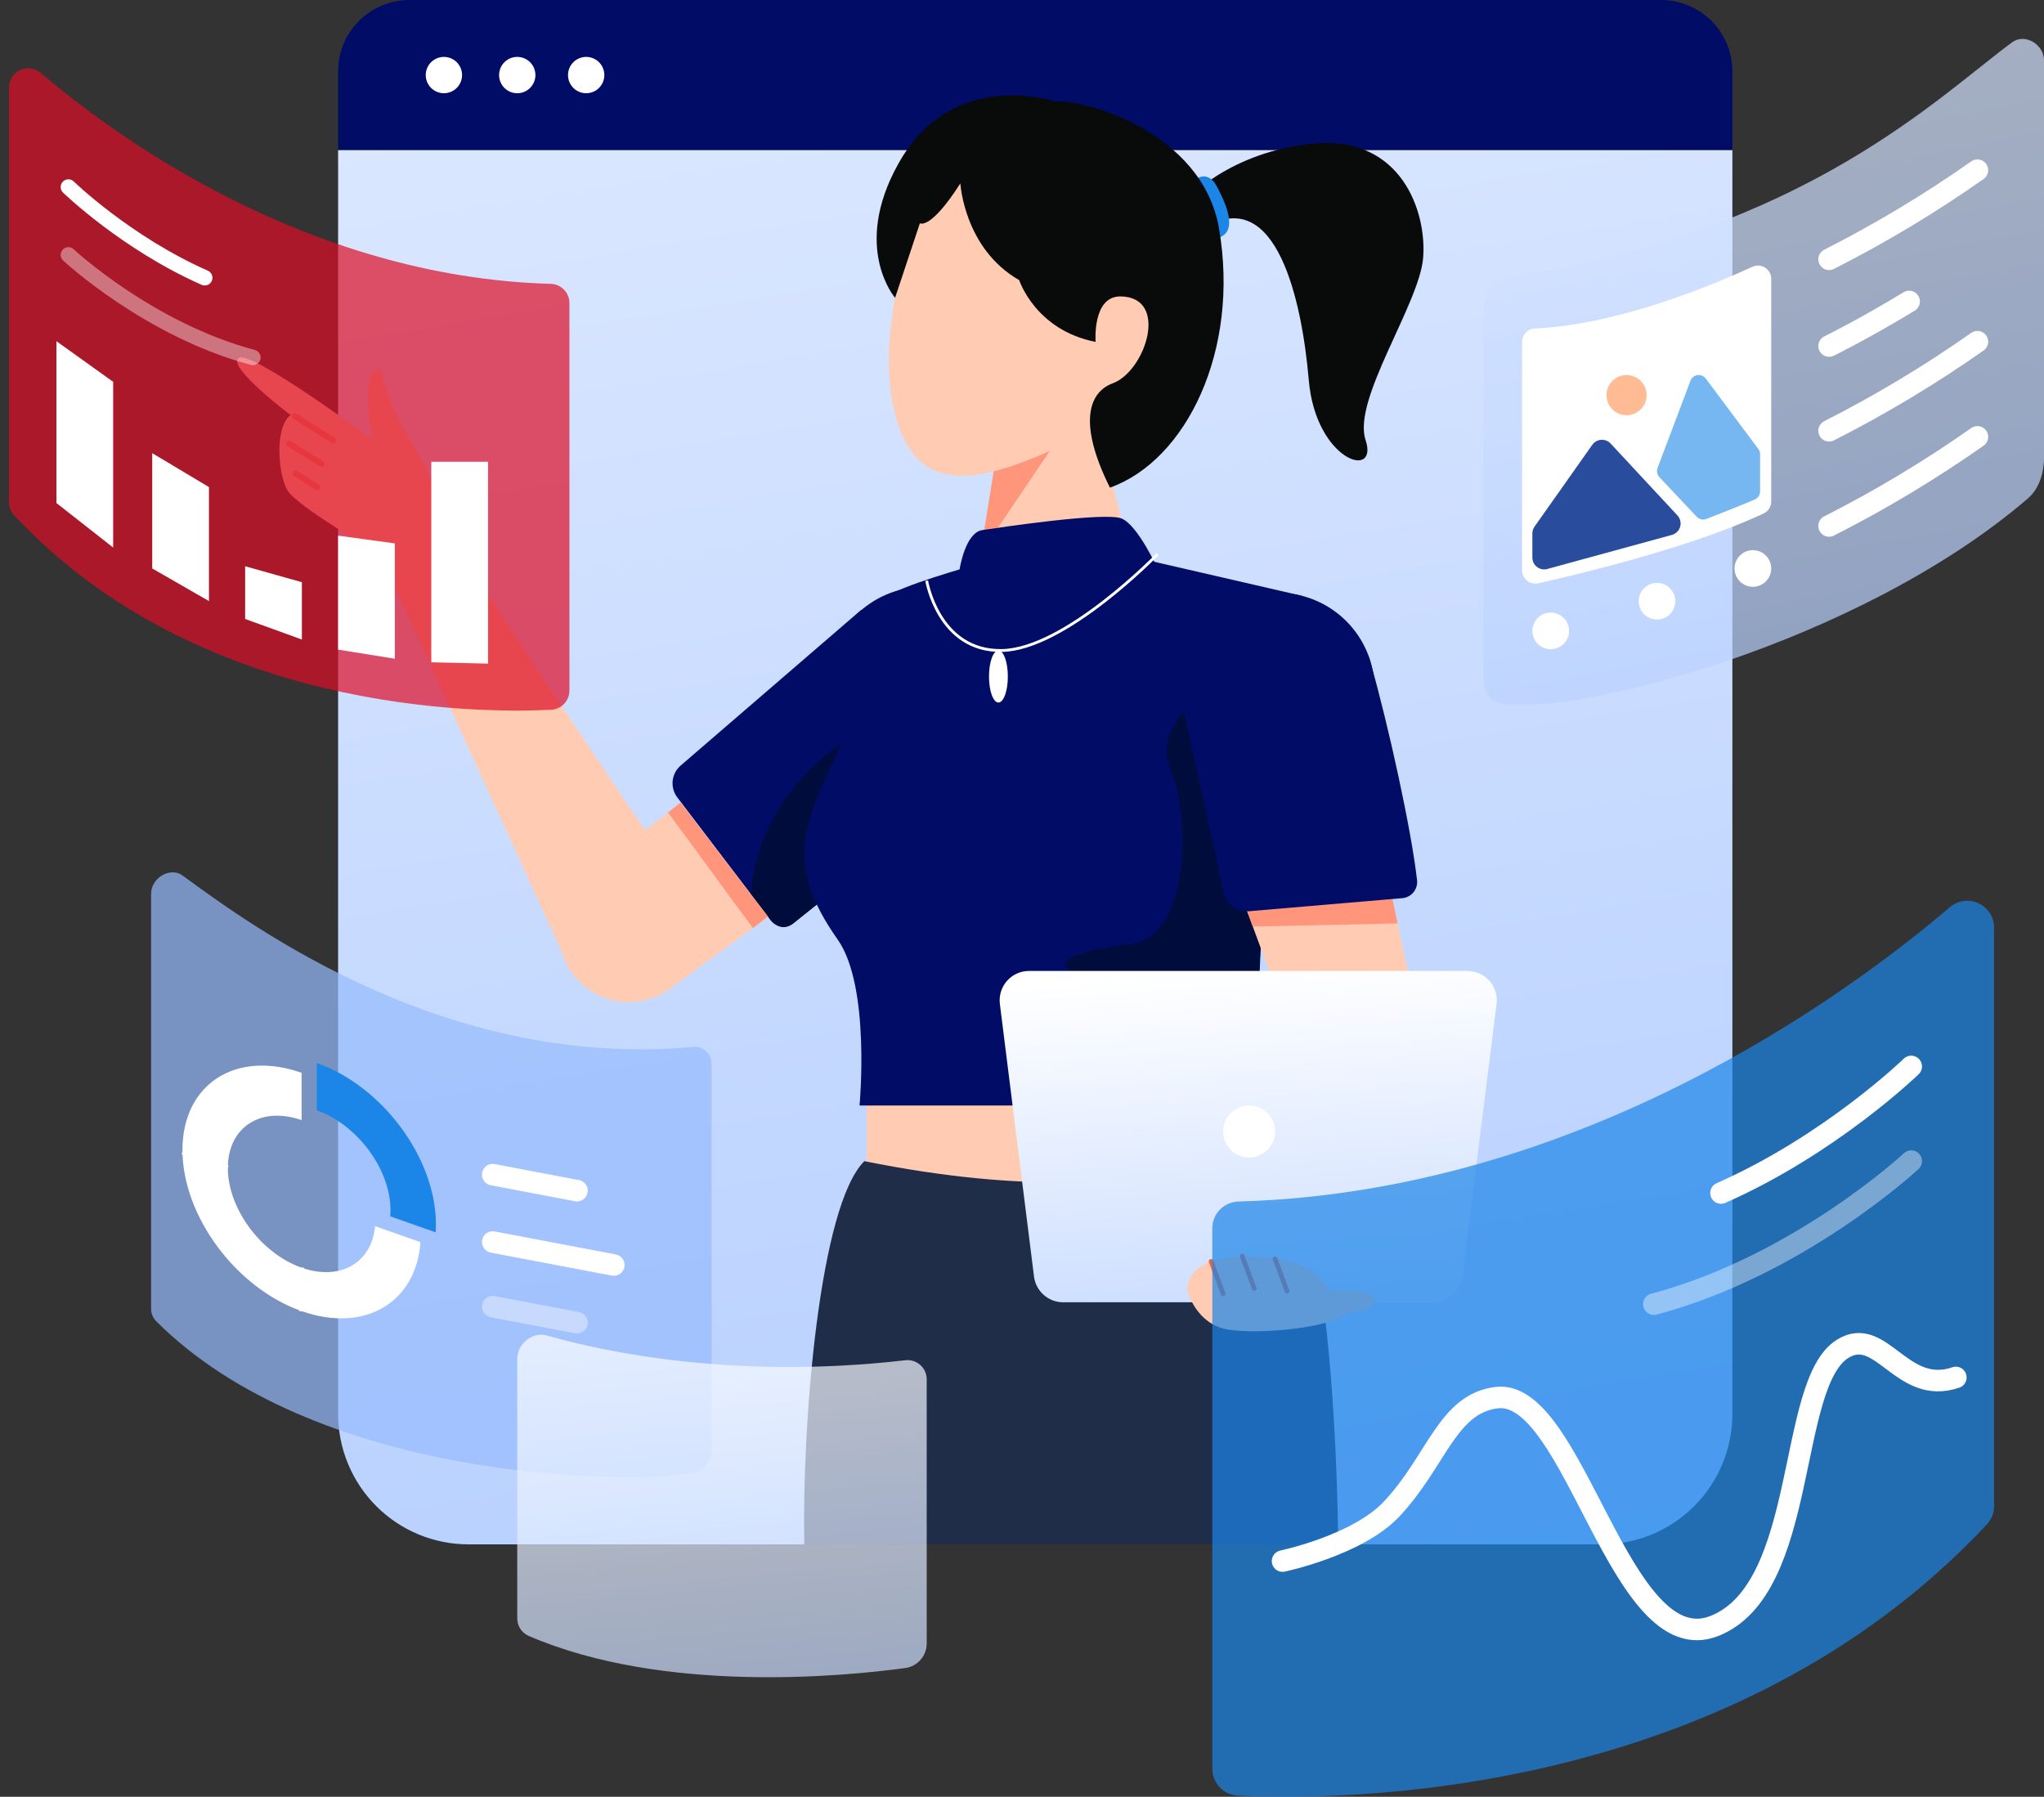
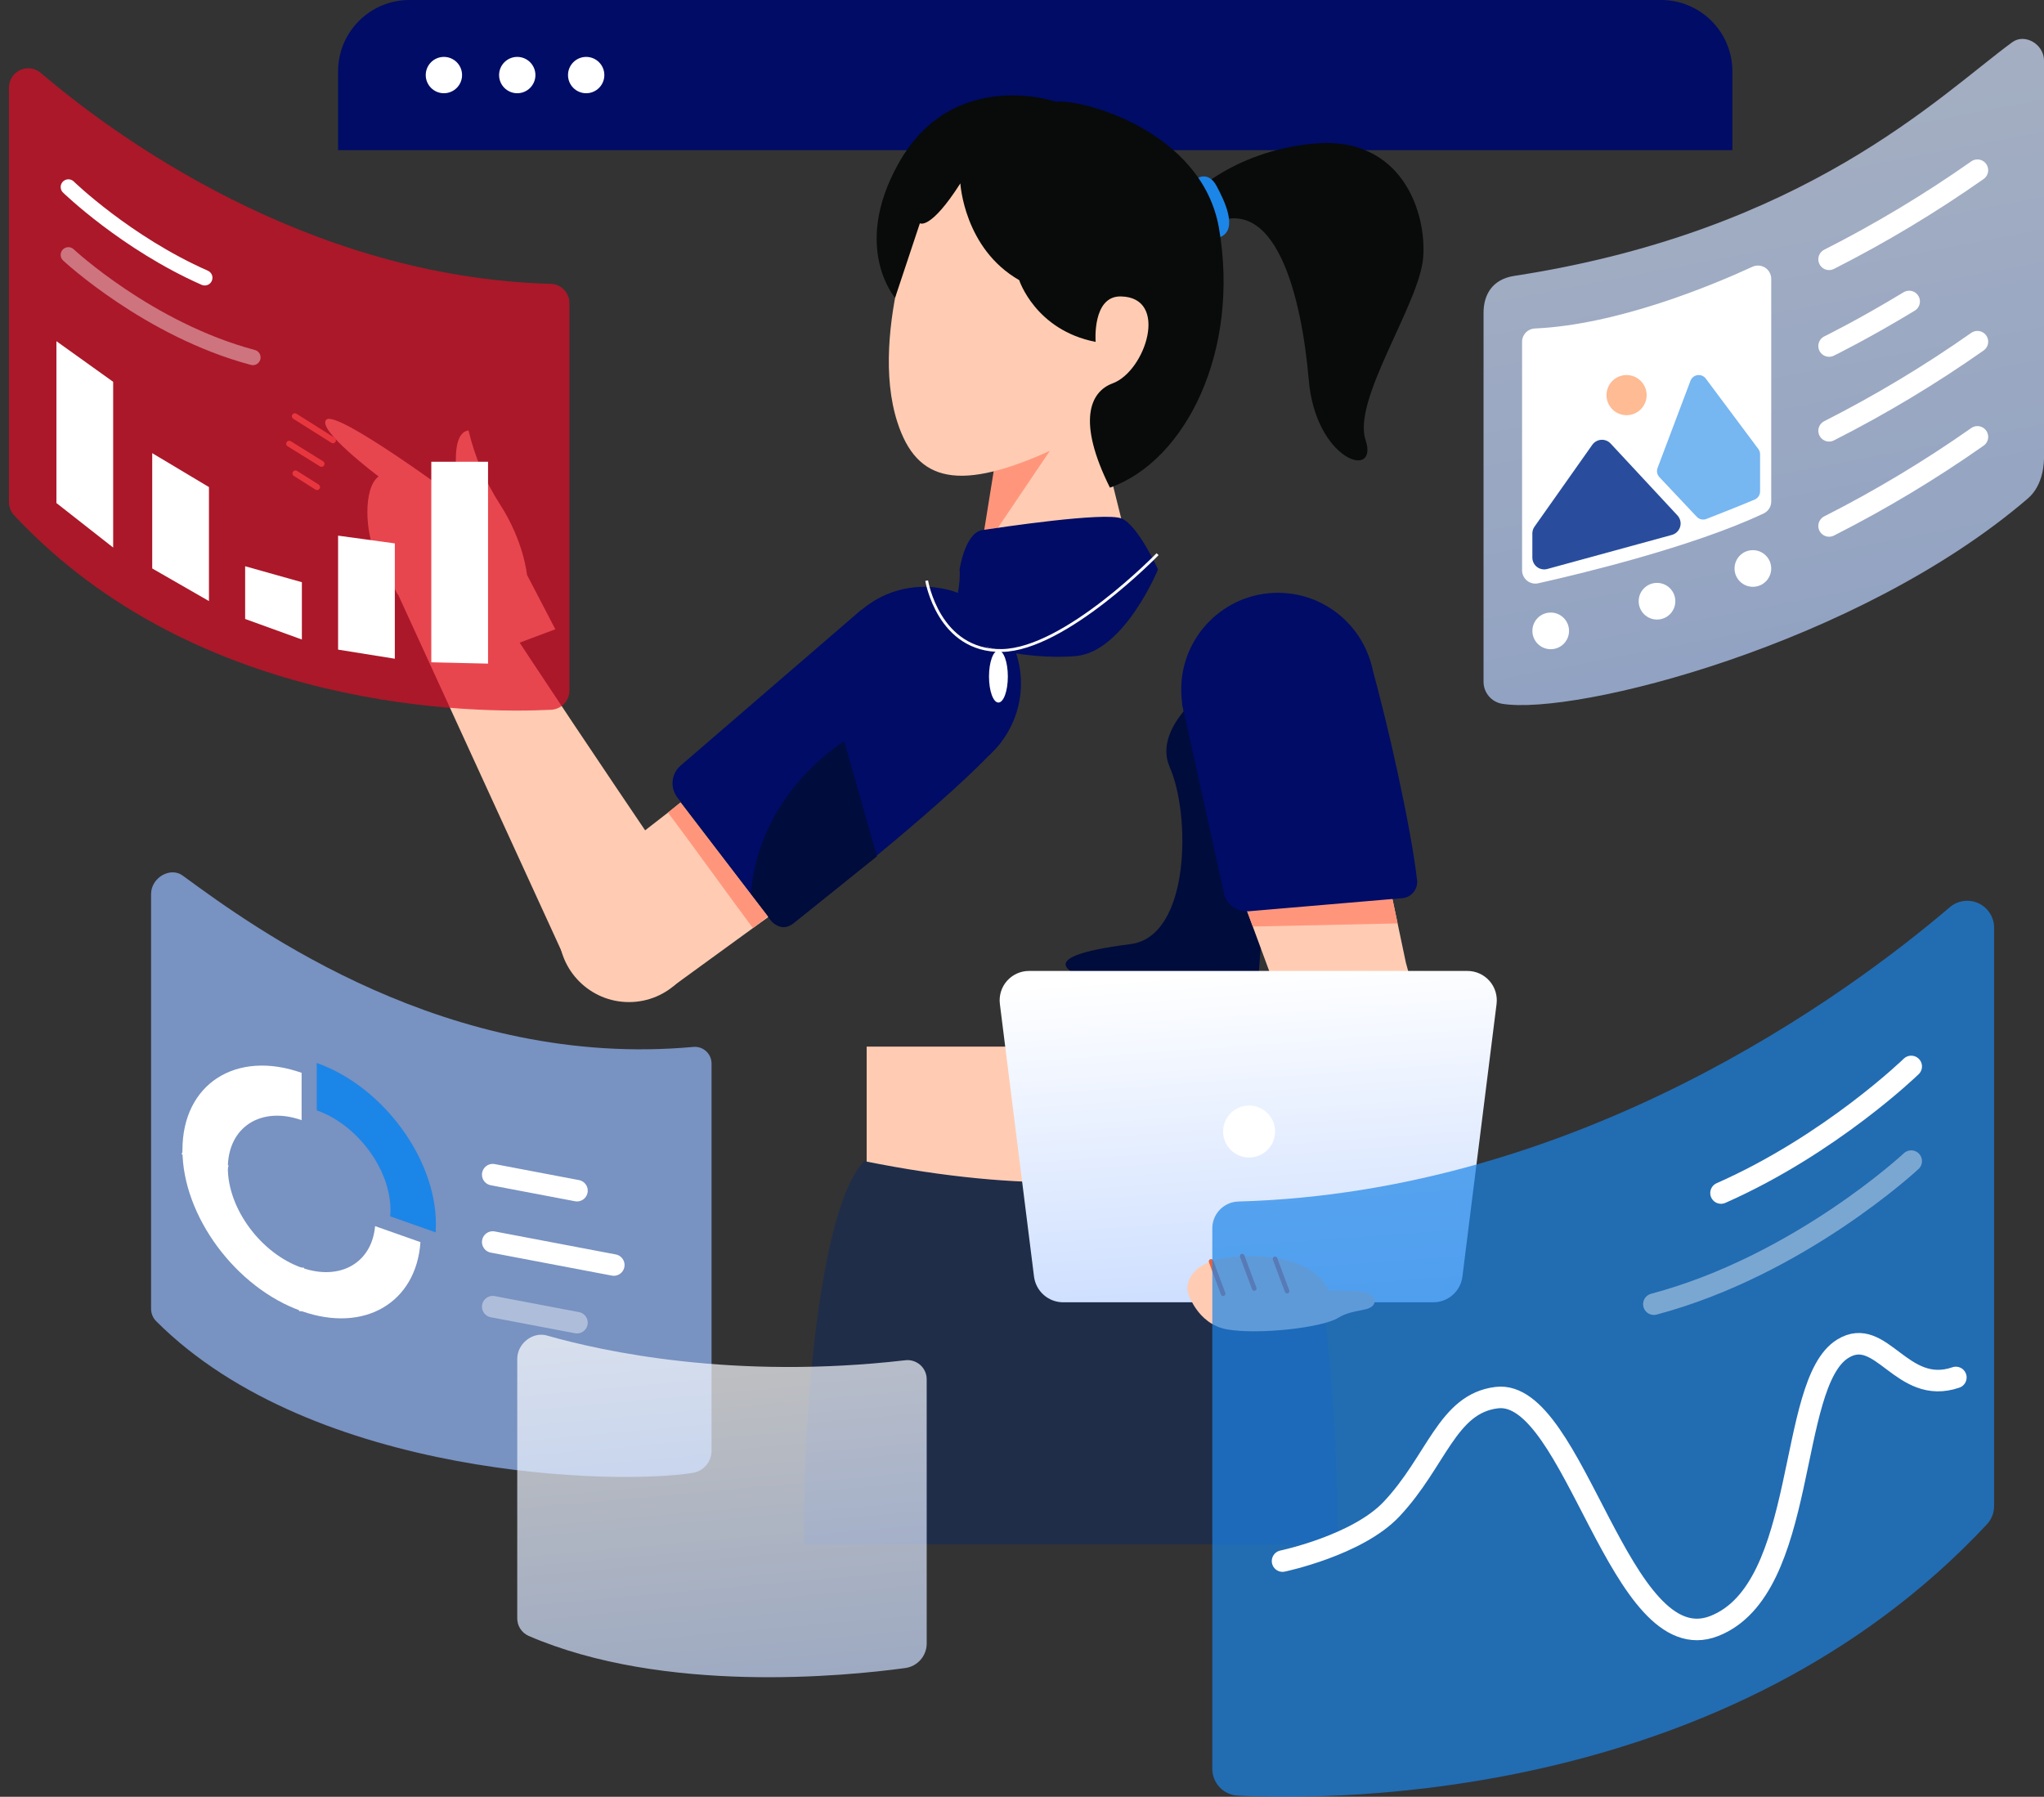
<svg xmlns="http://www.w3.org/2000/svg" xmlns:xlink="http://www.w3.org/1999/xlink" id="Layer_2" viewBox="0 0 984.56 865.51">
  <rect x="0" y="0" width="984.56" height="865.51" fill="#333333" stroke="none" />
  <defs>
    <clipPath id="clippath">
      <rect width="984.56" height="865.51" style="fill:none;" />
    </clipPath>
    <linearGradient id="linear-gradient" x1="316.77" y1="1614.59" x2="676.79" y2="-617.75" gradientTransform="translate(0 866) scale(1 -1)" gradientUnits="userSpaceOnUse">
      <stop offset="0" stop-color="#fff" />
      <stop offset="1" stop-color="#94b9ff" />
    </linearGradient>
    <linearGradient id="linear-gradient-2" x1="600.17" y1="399.04" x2="624.79" y2="58.41" xlink:href="#linear-gradient" />
    <linearGradient id="linear-gradient-3" x1="340.57" y1="223.24" x2="372.41" y2="-127.82" xlink:href="#linear-gradient" />
    <linearGradient id="linear-gradient-4" x1="744.84" y1="1233.44" x2="947.21" y2="177.86" xlink:href="#linear-gradient" />
  </defs>
  <g id="Layer_1-2">
    <g style="clip-path:url(#clippath);">
      <g>
        <path d="m197.22,0h602.87c9.12,0,17.86,3.62,24.31,10.07,6.44,6.45,10.06,15.19,10.06,24.3v37.95H162.85v-37.95c0-9.12,3.62-17.86,10.07-24.3,6.45-6.45,15.19-10.07,24.3-10.07h0Z" style="fill:#000c66;" />
-         <path d="m162.85,72.32h671.61v608.78c0,8.25-1.62,16.42-4.78,24.04-3.16,7.62-7.78,14.55-13.62,20.39-5.83,5.83-12.76,10.46-20.38,13.62-7.63,3.16-15.8,4.78-24.05,4.78H225.69c-8.25,0-16.42-1.63-24.05-4.78-7.62-3.16-14.55-7.79-20.38-13.62-5.84-5.84-10.46-12.76-13.62-20.39-3.16-7.62-4.78-15.79-4.78-24.04V72.32Z" style="fill:url(#linear-gradient);" />
        <path d="m601.67,504.16h-184.21v89.46h184.21v-89.46Z" style="fill:#ffccb3;" />
        <path d="m416.37,559.32c-21.6,21.26-30.1,125.94-28.97,184.62h257.17s-.46-127.95-19.96-171.06c-17.93-39.65-47.73,18.84-208.24-13.55Z" style="fill:#1f2d49;" />
        <path d="m570.71,97.01s21.34-24.34,62.76-27.88c41.42-3.54,53.81,32.74,52.04,55.02-1.77,22.29-34.23,68.32-27.74,87.8,6.49,19.48-24.04,10.03-27.36-28.92-3.33-38.95-15.72-93.25-49.36-73.77l-10.34-12.25Z" style="fill:#080b09;" />
        <path d="m577.19,85.62s5.1-2.96,8.8,3.94c3.7,6.9,10.6,20.9,1.85,24.62-8.75,3.71-10.65-28.56-10.65-28.56Z" style="fill:#1c85e8;" />
        <path d="m458.88,309.94s33.09,37.14,22.08,49.05c-21.79,24.48-79.76,70.49-98.75,85.73-.82.63-1.76,1.09-2.76,1.35-1,.26-2.04.33-3.06.19-1.02-.14-2.01-.48-2.9-1-.89-.52-1.67-1.22-2.29-2.04l-44.91-59.05c-1.76-2.27-2.57-5.13-2.29-7.99.29-2.86,1.66-5.5,3.83-7.38l87-75.02,44.05,16.17Z" style="fill:#000c66;" />
        <path d="m406.64,357.15s-41.23,24.51-44.95,73.75l8.21,10.55s5.16,8.99,12.3,3.26,40.2-32.2,40.2-32.2l-15.76-55.36Z" style="fill:#000c3b;" />
        <path d="m445.2,375.82c25.72,0,46.57-20.85,46.57-46.57s-20.85-46.57-46.57-46.57-46.57,20.85-46.57,46.57,20.85,46.57,46.57,46.57Z" style="fill:#000c66;" />
        <path d="m323.92,475.23l-40.7-53.89,38.53-29.91,6.04-4.86,42.22,55.21-7.35,5.29-38.73,28.16Z" style="fill:#ffccb3;" />
        <path d="m362.66,447.07c-10.9-14.6-31.4-43.12-40.9-55.63l6.04-4.86,42.11,54.88-7.24,5.62Z" style="fill:#ff967c;" />
        <path d="m302.96,482.71c18.67,0,33.81-15.14,33.81-33.81s-15.14-33.81-33.81-33.81-33.81,15.14-33.81,33.81,15.14,33.81,33.81,33.81Z" style="fill:#ffccb3;" />
        <path d="m331.58,430.72s-109.06-160.16-114.1-173.76c-4.91-13.28-30.66,18.68-30.66,18.68l84.4,184.15,60.36-29.07Z" style="fill:#ffccb3;" />
        <path d="m481.72,207.37l-13.11,91.4s-3.44,12.13,11.83,13.97c15.27,1.84,47.84-2.27,59.47-14.66,11.63-12.39,7.56-18.54,7.56-18.54l-24.67-99.21-41.09,27.04Z" style="fill:#ffccb3;" />
        <path d="m479.9,219.2l32.07-11.33-39.73,58.88,7.66-47.56Z" style="fill:#ff967c;" />
        <path d="m445.44,94.47s-27.51,64.65-13.17,108.95c9.35,28.9,29.72,34.09,76.35,12.44,42.76-19.85,53.87-34.87,53.87-34.87l6.31-72.06s-95.41-72.07-123.35-14.45Z" style="fill:#ffccb3;" />
-         <path d="m468.38,272.5s-35.24,9.79-42.4,15.51c-7.15,5.72-12.35,52.23-22.93,75.2-15.65,34.01-25.78,52.1.51,89.48,15.86,22.54,10.47,79.85,10.47,79.85h193.07c-5.85-112.69,20.04-245.53,20.04-245.53l-87.13-20.08c-19.65,3.39-71.62,5.56-71.62,5.56Z" style="fill:#000c66;" />
        <path d="m462.22,274.31s2.61-17.71,10.93-18.96c8.33-1.25,59.23-8.9,67.14-5.57,7.92,3.33,17.5,24.53,17.5,24.53,0,0-16.25,39.64-39.58,41.72-23.33,2.08-63.49-5.11-59.25-19.85,4.25-14.74,3.25-21.87,3.25-21.87Z" style="fill:#000c66;" />
        <path d="m446.36,279.7s5.63,34.18,36.21,33.65c30.58-.54,75.01-46.4,75.01-46.4" style="fill:none; stroke:#fff; stroke-miterlimit:10; stroke-width:1.36px;" />
        <path d="m584.9,329.25s-30.38,20.09-21.43,40.36c10.06,22.79,9.98,81.49-18.91,85.17-51.53,6.56-29.14,15.58-5.32,21.33,23.83,5.76,14.07,5.76,14.07,30.45,0,17.57,55.21,32.8,53.78,18.61-9.6-94.98,30.31-155.12-22.2-195.92Z" style="fill:#000c3b;" />
        <path d="m480.92,338.42c2.51,0,4.54-5.61,4.54-12.54s-2.03-12.54-4.54-12.54-4.54,5.62-4.54,12.54,2.03,12.54,4.54,12.54Z" style="fill:#fff;" />
        <path d="m690.13,510.96l-67.3,5.52-11.49-48.78-13.84-37.51,70.83-8.48,8.85,41.98,12.95,47.27Z" style="fill:#ffccb3;" />
        <path d="m670.72,433.05l2.48,11.77-69.75,1.5-4.59-12.43,71.86-.84Z" style="fill:#ff967c;" />
        <path d="m615.55,378.7c25.72,0,46.57-20.85,46.57-46.57s-20.85-46.57-46.57-46.57-46.57,20.85-46.57,46.57,20.85,46.57,46.57,46.57Z" style="fill:#000c66;" />
        <path d="m606.57,310.23s49.08-8.06,53.25,7.62c9,31.52,20.07,82.11,22.77,106.31.09,1.03-.02,2.07-.33,3.05-.31.98-.82,1.9-1.48,2.69-.67.79-1.48,1.44-2.4,1.91-.92.47-1.92.76-2.95.84l-73.92,6.31c-2.86.26-5.71-.57-7.98-2.35-2.26-1.77-3.76-4.34-4.18-7.18l-20.02-90.64,37.25-28.55Z" style="fill:#000c66;" />
        <path d="m462.59,88.32s1.74,31.4,28.34,46.62c0,0,7.78,24.08,36.81,29.75,0,0-1.72-22.14,12.12-21.9,23.5.4,11.94,36.04-3.95,41.89-10.8,3.97-17.3,18.08-1.27,50.22,36.8-13.12,62.67-66.13,52.53-124.93-8.12-47.09-66.5-62.47-78.5-60.94,0,0-49.81-17.21-76.04,29.99-22.42,40.35-1.48,64.43-1.48,64.43l11.95-35.91s4.99,3.51,19.49-19.21Z" style="fill:#080b09;" />
        <path d="m690.38,627.32h-178.27c-3.45,0-6.78-1.26-9.36-3.54-2.58-2.28-4.25-5.43-4.68-8.85l-16.45-131.32c-.25-1.99-.07-4.01.52-5.93.59-1.92,1.58-3.69,2.91-5.19,1.33-1.5,2.96-2.71,4.79-3.53,1.83-.83,3.81-1.25,5.82-1.25h211.17c2.01,0,3.99.43,5.82,1.25,1.83.83,3.46,2.03,4.79,3.53,1.33,1.51,2.32,3.28,2.91,5.19.59,1.92.77,3.94.52,5.93l-16.45,131.32c-.43,3.42-2.09,6.57-4.68,8.85-2.59,2.28-5.91,3.54-9.36,3.54Z" style="fill:url(#linear-gradient-2);" />
        <path d="m601.67,557.57c6.91,0,12.51-5.6,12.51-12.51s-5.6-12.51-12.51-12.51-12.51,5.6-12.51,12.51,5.6,12.51,12.51,12.51Z" style="fill:#fff;" />
-         <path d="m191.45,286.16l-10.74-20.61s-37.98-21.73-42.39-29.58c-4.4-7.86-6.13-30.29,1.66-36.03,0,0-30.3-22.76-25.15-27.37,5.14-4.95,64.68,39.29,64.68,39.29,0,0-7.25-32.59,3.77-34.11,2.98,12.63,8.1,24.66,15.12,35.57,11.6,17.93,13.03,33.99,13.03,33.99l13.67,26.23-33.65,12.62Z" style="fill:#ffccb3;" />
+         <path d="m191.45,286.16l-10.74-20.61c-4.4-7.86-6.13-30.29,1.66-36.03,0,0-30.3-22.76-25.15-27.37,5.14-4.95,64.68,39.29,64.68,39.29,0,0-7.25-32.59,3.77-34.11,2.98,12.63,8.1,24.66,15.12,35.57,11.6,17.93,13.03,33.99,13.03,33.99l13.67,26.23-33.65,12.62Z" style="fill:#ffccb3;" />
        <path d="m142.03,200.51l18.35,11.57" style="fill:none; stroke:#ff967c; stroke-linecap:round; stroke-linejoin:round; stroke-width:2.87px;" />
        <path d="m139.29,213.75l15.58,9.68" style="fill:none; stroke:#ff967c; stroke-linecap:round; stroke-linejoin:round; stroke-width:2.87px;" />
        <path d="m142.32,228.05l10.39,6.57" style="fill:none; stroke:#ff967c; stroke-linecap:round; stroke-linejoin:round; stroke-width:2.87px;" />
        <path d="m213.82,44.91c4.83,0,8.75-3.92,8.75-8.75s-3.92-8.75-8.75-8.75-8.75,3.92-8.75,8.75,3.92,8.75,8.75,8.75Z" style="fill:#fff;" />
        <path d="m249.15,44.91c4.83,0,8.75-3.92,8.75-8.75s-3.92-8.75-8.75-8.75-8.75,3.92-8.75,8.75,3.92,8.75,8.75,8.75Z" style="fill:#fff;" />
        <path d="m282.35,44.91c4.83,0,8.75-3.92,8.75-8.75s-3.92-8.75-8.75-8.75-8.75,3.92-8.75,8.75,3.92,8.75,8.75,8.75Z" style="fill:#fff;" />
        <path d="m19.6,35.09c35.17,29.99,127.91,98.38,245.7,101.64,2.41.07,4.69,1.08,6.37,2.81,1.68,1.73,2.61,4.05,2.61,6.46v186.63c0,2.38-.91,4.67-2.55,6.4-1.64,1.73-3.88,2.75-6.26,2.87-35.41,1.76-169.71,1.56-258.69-93.71-1.59-1.71-2.47-3.96-2.46-6.29V42.16c0-1.77.51-3.51,1.46-5,.95-1.49,2.32-2.68,3.92-3.42,1.61-.74,3.4-1.01,5.15-.77,1.76.24,3.4.98,4.75,2.13Z" style="fill:#de0d26; isolation:isolate; opacity:.7;" />
        <path d="m32.94,90.09s27.75,26.96,65.68,43.71" style="fill:none; stroke:#fff; stroke-linecap:round; stroke-miterlimit:10; stroke-width:7.43px;" />
        <path d="m32.94,122.78s38.62,36.03,88.86,49.4" style="fill:none; isolation:isolate; opacity:.4; stroke:#fff; stroke-linecap:round; stroke-miterlimit:10; stroke-width:7.43px;" />
        <path d="m27.18,242.32v-77.96l27.33,19.56v79.84l-27.33-21.44Z" style="fill:#fff;" />
        <path d="m73.32,273.82v-55.54l27.33,16.35v54.91l-27.33-15.71Z" style="fill:#fff;" />
        <path d="m190.18,317.3v-55.54l-27.33-3.74v54.91l27.33,4.38Z" style="fill:#fff;" />
        <path d="m235.08,319.67v-97.25h-27.33v96.61l27.33.64Z" style="fill:#fff;" />
        <path d="m118.08,298.15v-25.39l27.33,7.69v27.61l-27.33-9.9Z" style="fill:#fff;" />
        <g style="opacity:.7;">
          <path d="m88.05,421.81c35.17,25.82,127.91,93.21,245.7,82.51,1.15-.13,2.31-.02,3.41.33s2.11.94,2.96,1.72c.85.78,1.53,1.73,1.98,2.79.45,1.06.67,2.21.64,3.36v186.63c-.06,2.47-.97,4.84-2.58,6.72-1.6,1.88-3.81,3.15-6.24,3.59-35.41,5.96-182.71,3.02-258.69-73.03-.79-.79-1.41-1.72-1.83-2.76-.42-1.03-.64-2.13-.63-3.25v-199.74c0-7.91,9.27-13.3,15.29-8.88Z" style="fill:#96bafd;" />
        </g>
        <path d="m654.08,621.96s9.42.78,8,5.54c-1.42,4.75-9.83,2.56-17.51,7.31-7.68,4.76-38.05,8.15-53.21,5.62-15.17-2.53-19.38-18.47-19.38-18.47,0,0-2.54-15.13,24.26-16.68,26.79-1.55,39.26,7.04,43.92,16.36l13.93.32Z" style="fill:#ffccb3;" />
        <path d="m583.37,607.63l5.79,15.56" style="fill:none; stroke:#e56441; stroke-linecap:round; stroke-width:2.24px;" />
        <path d="m598.35,605.09l5.79,15.56" style="fill:none; stroke:#e56441; stroke-linecap:round; stroke-width:2.24px;" />
        <path d="m614.18,606.41l5.79,15.56" style="fill:none; stroke:#e56441; stroke-linecap:round; stroke-width:2.24px;" />
        <path d="m939.2,437c-49.05,41.84-178.42,137.22-342.72,141.78-3.36.1-6.55,1.51-8.89,3.92-2.34,2.41-3.65,5.64-3.64,9.01v260.34c0,3.32,1.27,6.51,3.56,8.92,2.29,2.41,5.42,3.84,8.73,4,49.4,2.46,236.72,2.17,360.85-130.72,2.21-2.39,3.44-5.52,3.43-8.78v-278.61c0-2.47-.71-4.89-2.04-6.97-1.33-2.08-3.23-3.74-5.47-4.78s-4.74-1.41-7.18-1.08c-2.45.34-4.75,1.36-6.64,2.97Z" style="fill:#1c85e8; isolation:isolate; opacity:.7;" />
        <path d="m920.6,513.71s-38.71,37.61-91.62,60.98" style="fill:none; stroke:#fff; stroke-linecap:round; stroke-miterlimit:10; stroke-width:10.37px;" />
        <path d="m920.6,559.32s-53.88,50.25-123.96,68.91" style="fill:none; isolation:isolate; opacity:.4; stroke:#fff; stroke-linecap:round; stroke-miterlimit:10; stroke-width:10.37px;" />
        <path d="m617.78,751.98s36-7.54,52.47-25c21.81-23.14,26.84-50.89,50.74-53.74,37.5-4.48,59.24,127.93,104.77,110.01s34.77-116.79,61.86-133.55c18.66-11.55,28.36,22.79,54.49,13.83" style="fill:none; stroke:#fff; stroke-linecap:round; stroke-miterlimit:10; stroke-width:10.37px;" />
        <path d="m263.46,643.33c26.91,7.68,89.88,21.42,172.38,11.94,1.33-.19,2.68-.09,3.96.3,1.28.39,2.46,1.05,3.47,1.93,1,.89,1.8,1.98,2.33,3.21.54,1.23.8,2.56.77,3.9v127.33c-.06,2.81-1.11,5.51-2.97,7.62s-4.39,3.5-7.17,3.92c-29.38,4.02-116.6,12.61-181.6-15.46-1.66-.74-3.07-1.95-4.05-3.48-.98-1.53-1.47-3.33-1.43-5.14v-124.82c0-7.38,7.43-13.22,14.31-11.26Z" style="fill:url(#linear-gradient-3); isolation:isolate; opacity:.7;" />
        <path d="m145.28,610.65c-19.62-6.92-35.53-28.44-35.53-48.06s15.91-29.92,35.53-23h0v-22.81h0c-31.7-11.18-57.4,5.46-57.4,37.16s25.7,66.47,57.4,77.64c30.36,10.71,55.2-4.11,57.25-33.24l-21.86-7.71c-1.54,17.65-16.8,26.57-35.39,20.01Z" style="fill:#fff;" />
        <path d="m152.57,512.05v22.81c19.62,6.92,35.53,28.44,35.53,48.06,0,1.03-.05,2.02-.14,2.99l21.86,7.71c.09-1.28.15-2.59.15-3.93,0-31.7-25.7-66.47-57.4-77.64Z" style="fill:#1c85e8;" />
        <path d="m145.28,610.65v20.93" style="fill:none; stroke:#fff; stroke-miterlimit:10; stroke-width:2.43px;" />
        <path d="m109.75,562.59l-21.87-7.71" style="fill:none; stroke:#fff; stroke-miterlimit:10; stroke-width:2.43px;" />
        <path d="m237.34,565.84l40.58,7.71" style="fill:none; stroke:#fff; stroke-linecap:round; stroke-miterlimit:10; stroke-width:10.37px;" />
        <path d="m237.34,629.43l40.58,7.71" style="fill:none; isolation:isolate; opacity:.4; stroke:#fff; stroke-linecap:round; stroke-miterlimit:10; stroke-width:10.37px;" />
        <path d="m237.34,598.29l58.31,11.08" style="fill:none; stroke:#fff; stroke-linecap:round; stroke-miterlimit:10; stroke-width:10.37px;" />
        <g style="opacity:.7;">
          <path d="m969.27,20.33c-35.17,25.82-99.5,90.94-239.9,112.57-10.75,1.66-14.77,9.3-14.77,17.76v178.02c.06,2.47.97,4.84,2.58,6.72,1.6,1.88,3.81,3.15,6.24,3.59,35.42,5.96,171.8-28.83,253.36-98.87,7.79-6.69,7.79-17.91,7.79-20.24V29.21c0-7.91-9.27-13.3-15.29-8.88Z" style="fill:url(#linear-gradient-4);" />
        </g>
        <path d="m733.16,164.62v110.11c0,.96.21,1.9.63,2.77.41.86,1.02,1.62,1.77,2.22.75.6,1.62,1.02,2.55,1.24.93.22,1.9.22,2.84.01,20.06-4.49,74.31-17.48,108.57-33.64,1.1-.52,2.02-1.34,2.67-2.36.64-1.02.99-2.21.98-3.42v-107.23c.01-1.07-.26-2.13-.78-3.07-.51-.94-1.25-1.74-2.16-2.32-.9-.58-1.93-.92-3-1-1.07-.07-2.14.12-3.12.57-19.09,8.79-64.97,28-104.88,29.73-1.64.08-3.18.79-4.32,1.98-1.13,1.19-1.76,2.77-1.75,4.41Z" style="fill:#fff;" />
        <path d="m738.11,257.01v11.58c0,.88.2,1.74.59,2.53.39.79.95,1.47,1.65,2,.7.53,1.51.9,2.37,1.06.86.17,1.75.13,2.59-.1l60.01-16.41c.95-.26,1.81-.76,2.51-1.45.7-.69,1.2-1.55,1.47-2.49.27-.94.29-1.94.06-2.89-.23-.95-.7-1.83-1.36-2.55l-32.18-34.62c-.58-.62-1.28-1.11-2.07-1.42-.79-.31-1.64-.45-2.49-.39s-1.67.3-2.41.72c-.74.42-1.38.99-1.87,1.68l-27.84,39.44c-.68.96-1.04,2.11-1.04,3.29Z" style="fill:#294d9c;" />
        <path d="m799.3,229.84l18.01,19.11c.58.61,1.33,1.04,2.15,1.23.82.19,1.68.12,2.47-.19,5.32-2.08,17.27-6.78,23.32-9.38.76-.33,1.4-.87,1.86-1.56.45-.69.69-1.5.69-2.33v-17.91c0-.91-.3-1.8-.84-2.53l-25.32-33.92c-.46-.61-1.07-1.08-1.77-1.38-.7-.29-1.47-.39-2.22-.28-.75.11-1.46.41-2.06.89-.59.48-1.04,1.1-1.31,1.81l-15.86,42.03c-.28.74-.35,1.55-.19,2.33.15.78.53,1.5,1.07,2.07Z" style="fill:#1c85e8; isolation:isolate; opacity:.6;" />
        <path d="m783.49,200c5.34,0,9.67-4.33,9.67-9.67s-4.33-9.67-9.67-9.67-9.67,4.33-9.67,9.67,4.33,9.67,9.67,9.67Z" style="fill:#febb94;" />
        <path d="m881.04,124.91c24.81-12.58,48.69-26.93,71.45-42.92" style="fill:none; stroke:#fff; stroke-linecap:round; stroke-miterlimit:10; stroke-width:10.37px;" />
        <path d="m881.04,166.68s16.26-7.93,38.57-21.46" style="fill:none; stroke:#fff; stroke-linecap:round; stroke-miterlimit:10; stroke-width:10.37px;" />
        <path d="m881.04,207.51c24.81-12.58,48.69-26.93,71.45-42.92" style="fill:none; stroke:#fff; stroke-linecap:round; stroke-miterlimit:10; stroke-width:10.37px;" />
        <path d="m881.04,253.36c24.81-12.58,48.69-26.93,71.45-42.92" style="fill:none; stroke:#fff; stroke-linecap:round; stroke-miterlimit:10; stroke-width:10.37px;" />
        <path d="m746.95,312.73c4.88,0,8.83-3.95,8.83-8.83s-3.95-8.83-8.83-8.83-8.83,3.95-8.83,8.83,3.95,8.83,8.83,8.83Z" style="fill:#fff;" />
        <path d="m798.15,298.44c4.87,0,8.83-3.95,8.83-8.83s-3.96-8.83-8.83-8.83-8.83,3.95-8.83,8.83,3.95,8.83,8.83,8.83Z" style="fill:#fff;" />
        <path d="m844.33,282.67c4.88,0,8.83-3.95,8.83-8.83s-3.95-8.83-8.83-8.83-8.83,3.95-8.83,8.83,3.96,8.83,8.83,8.83Z" style="fill:#fff;" />
      </g>
    </g>
  </g>
</svg>